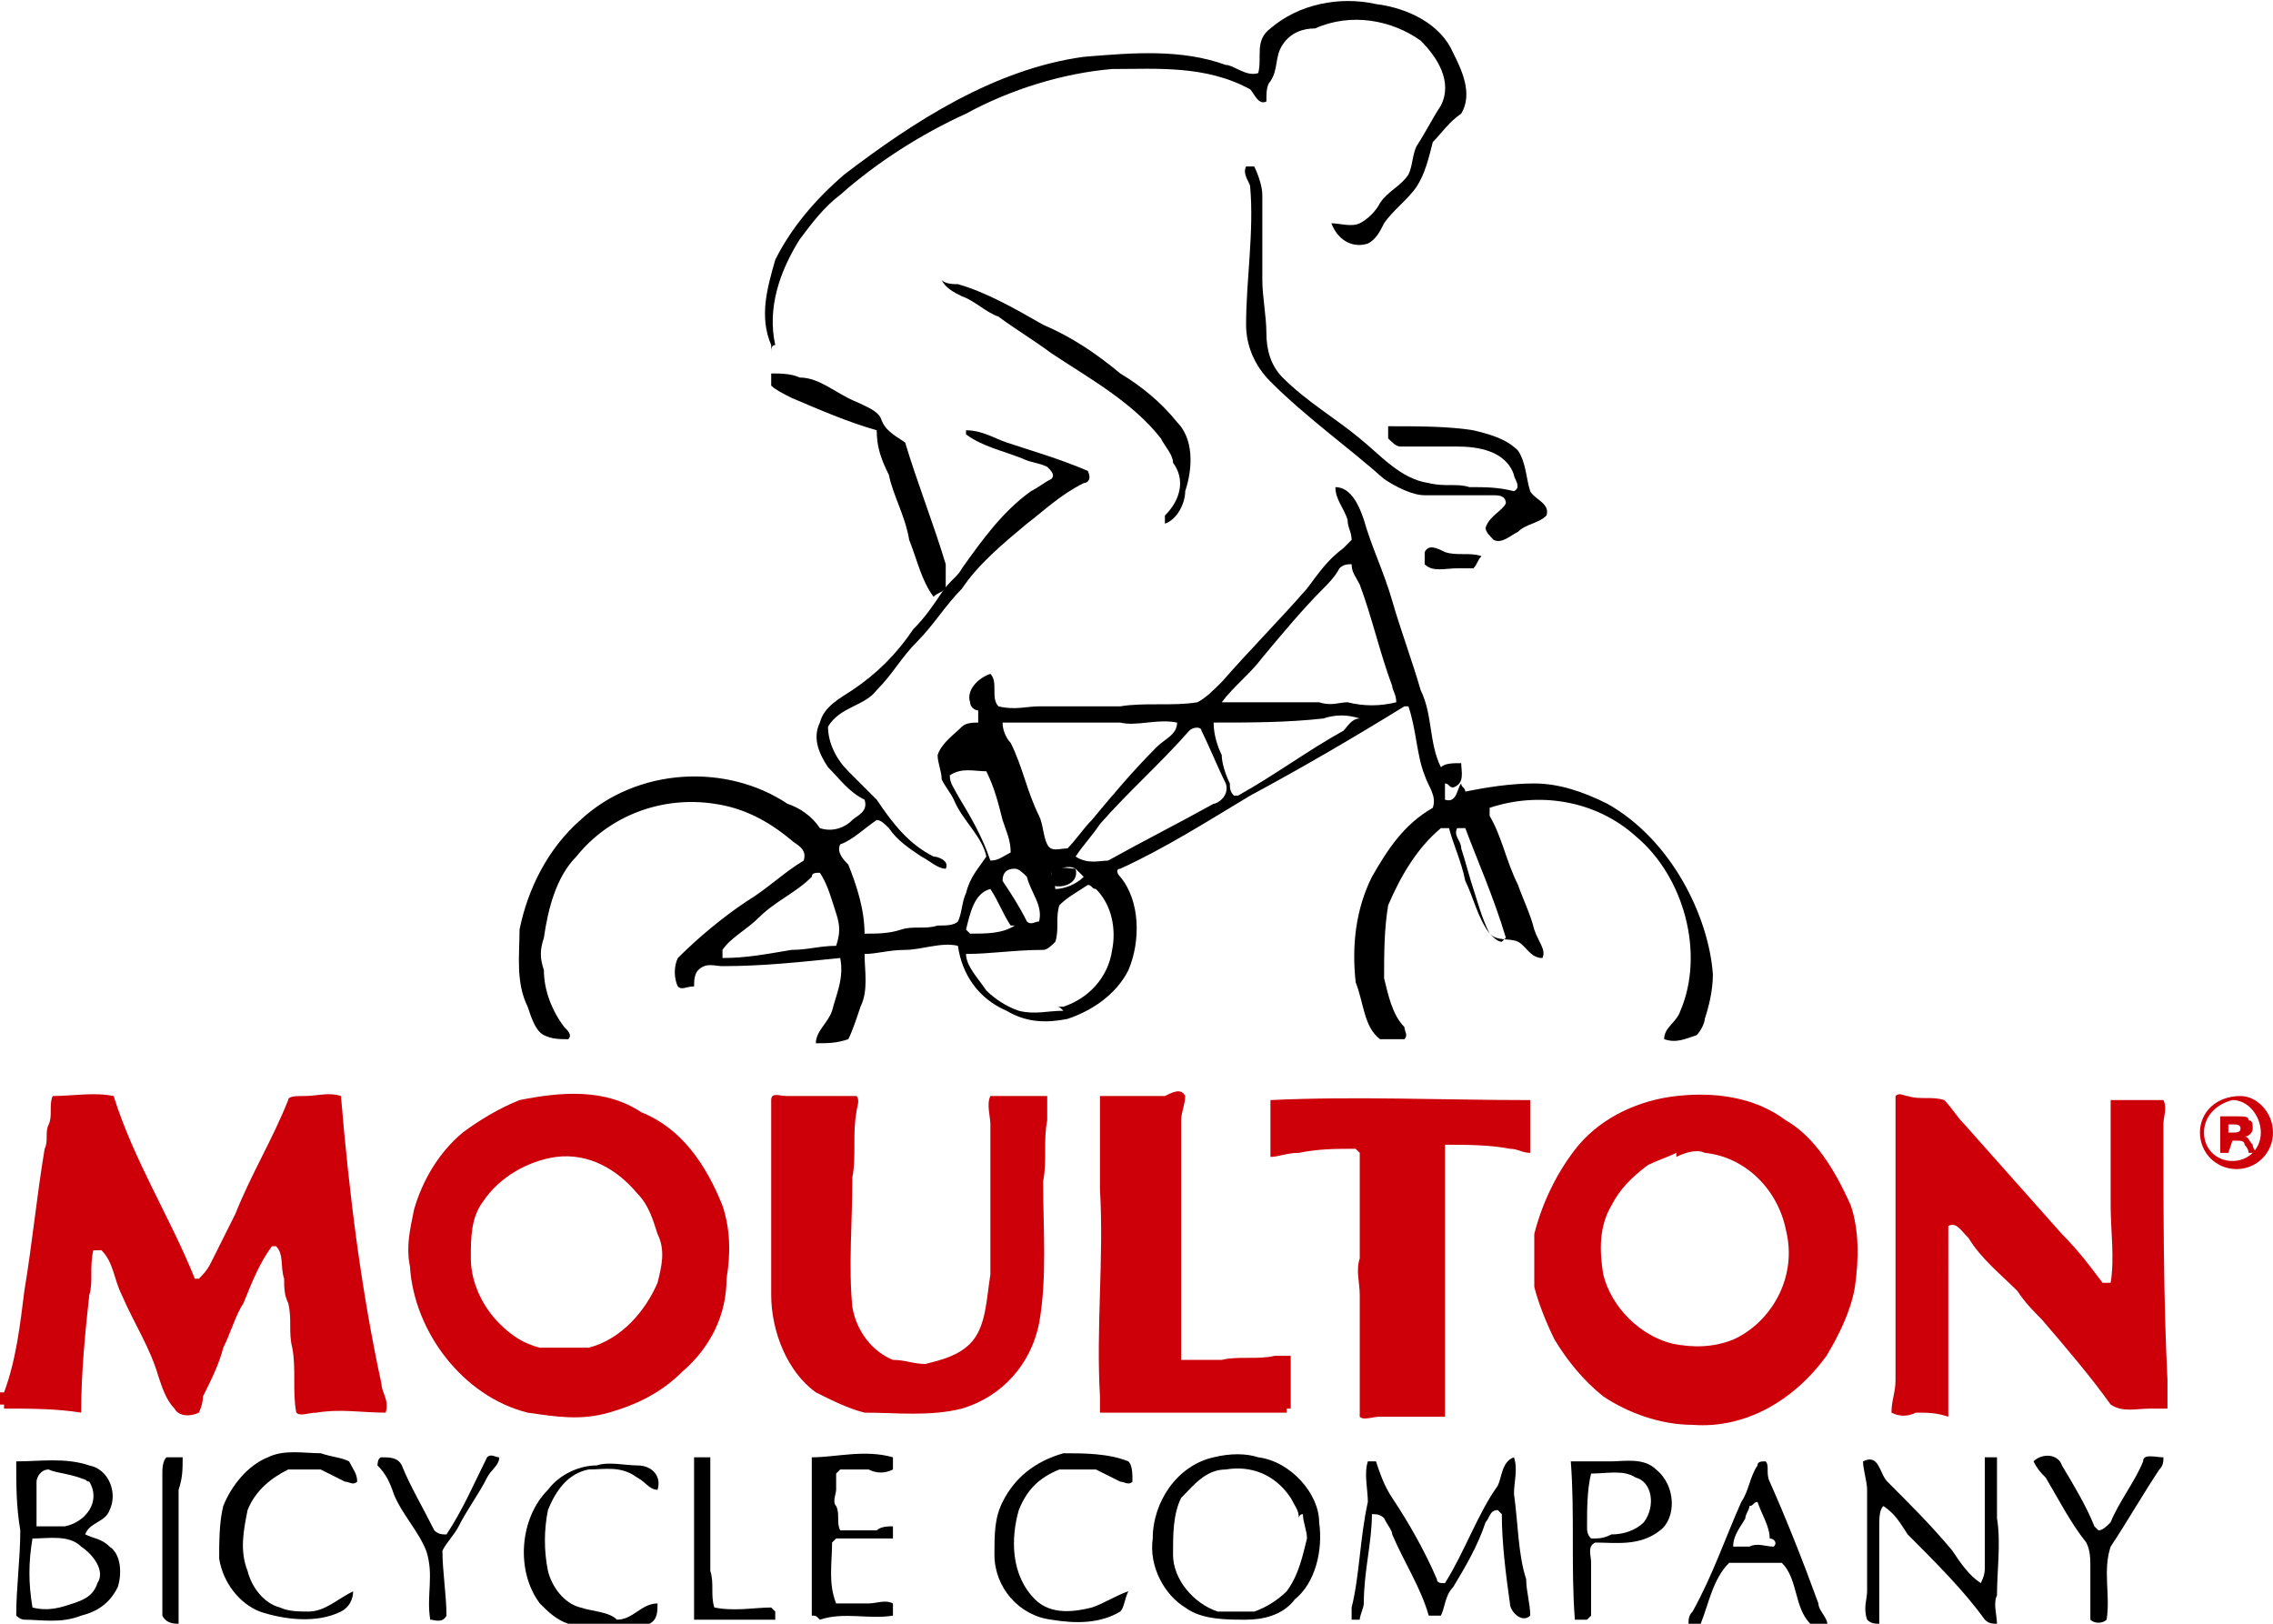
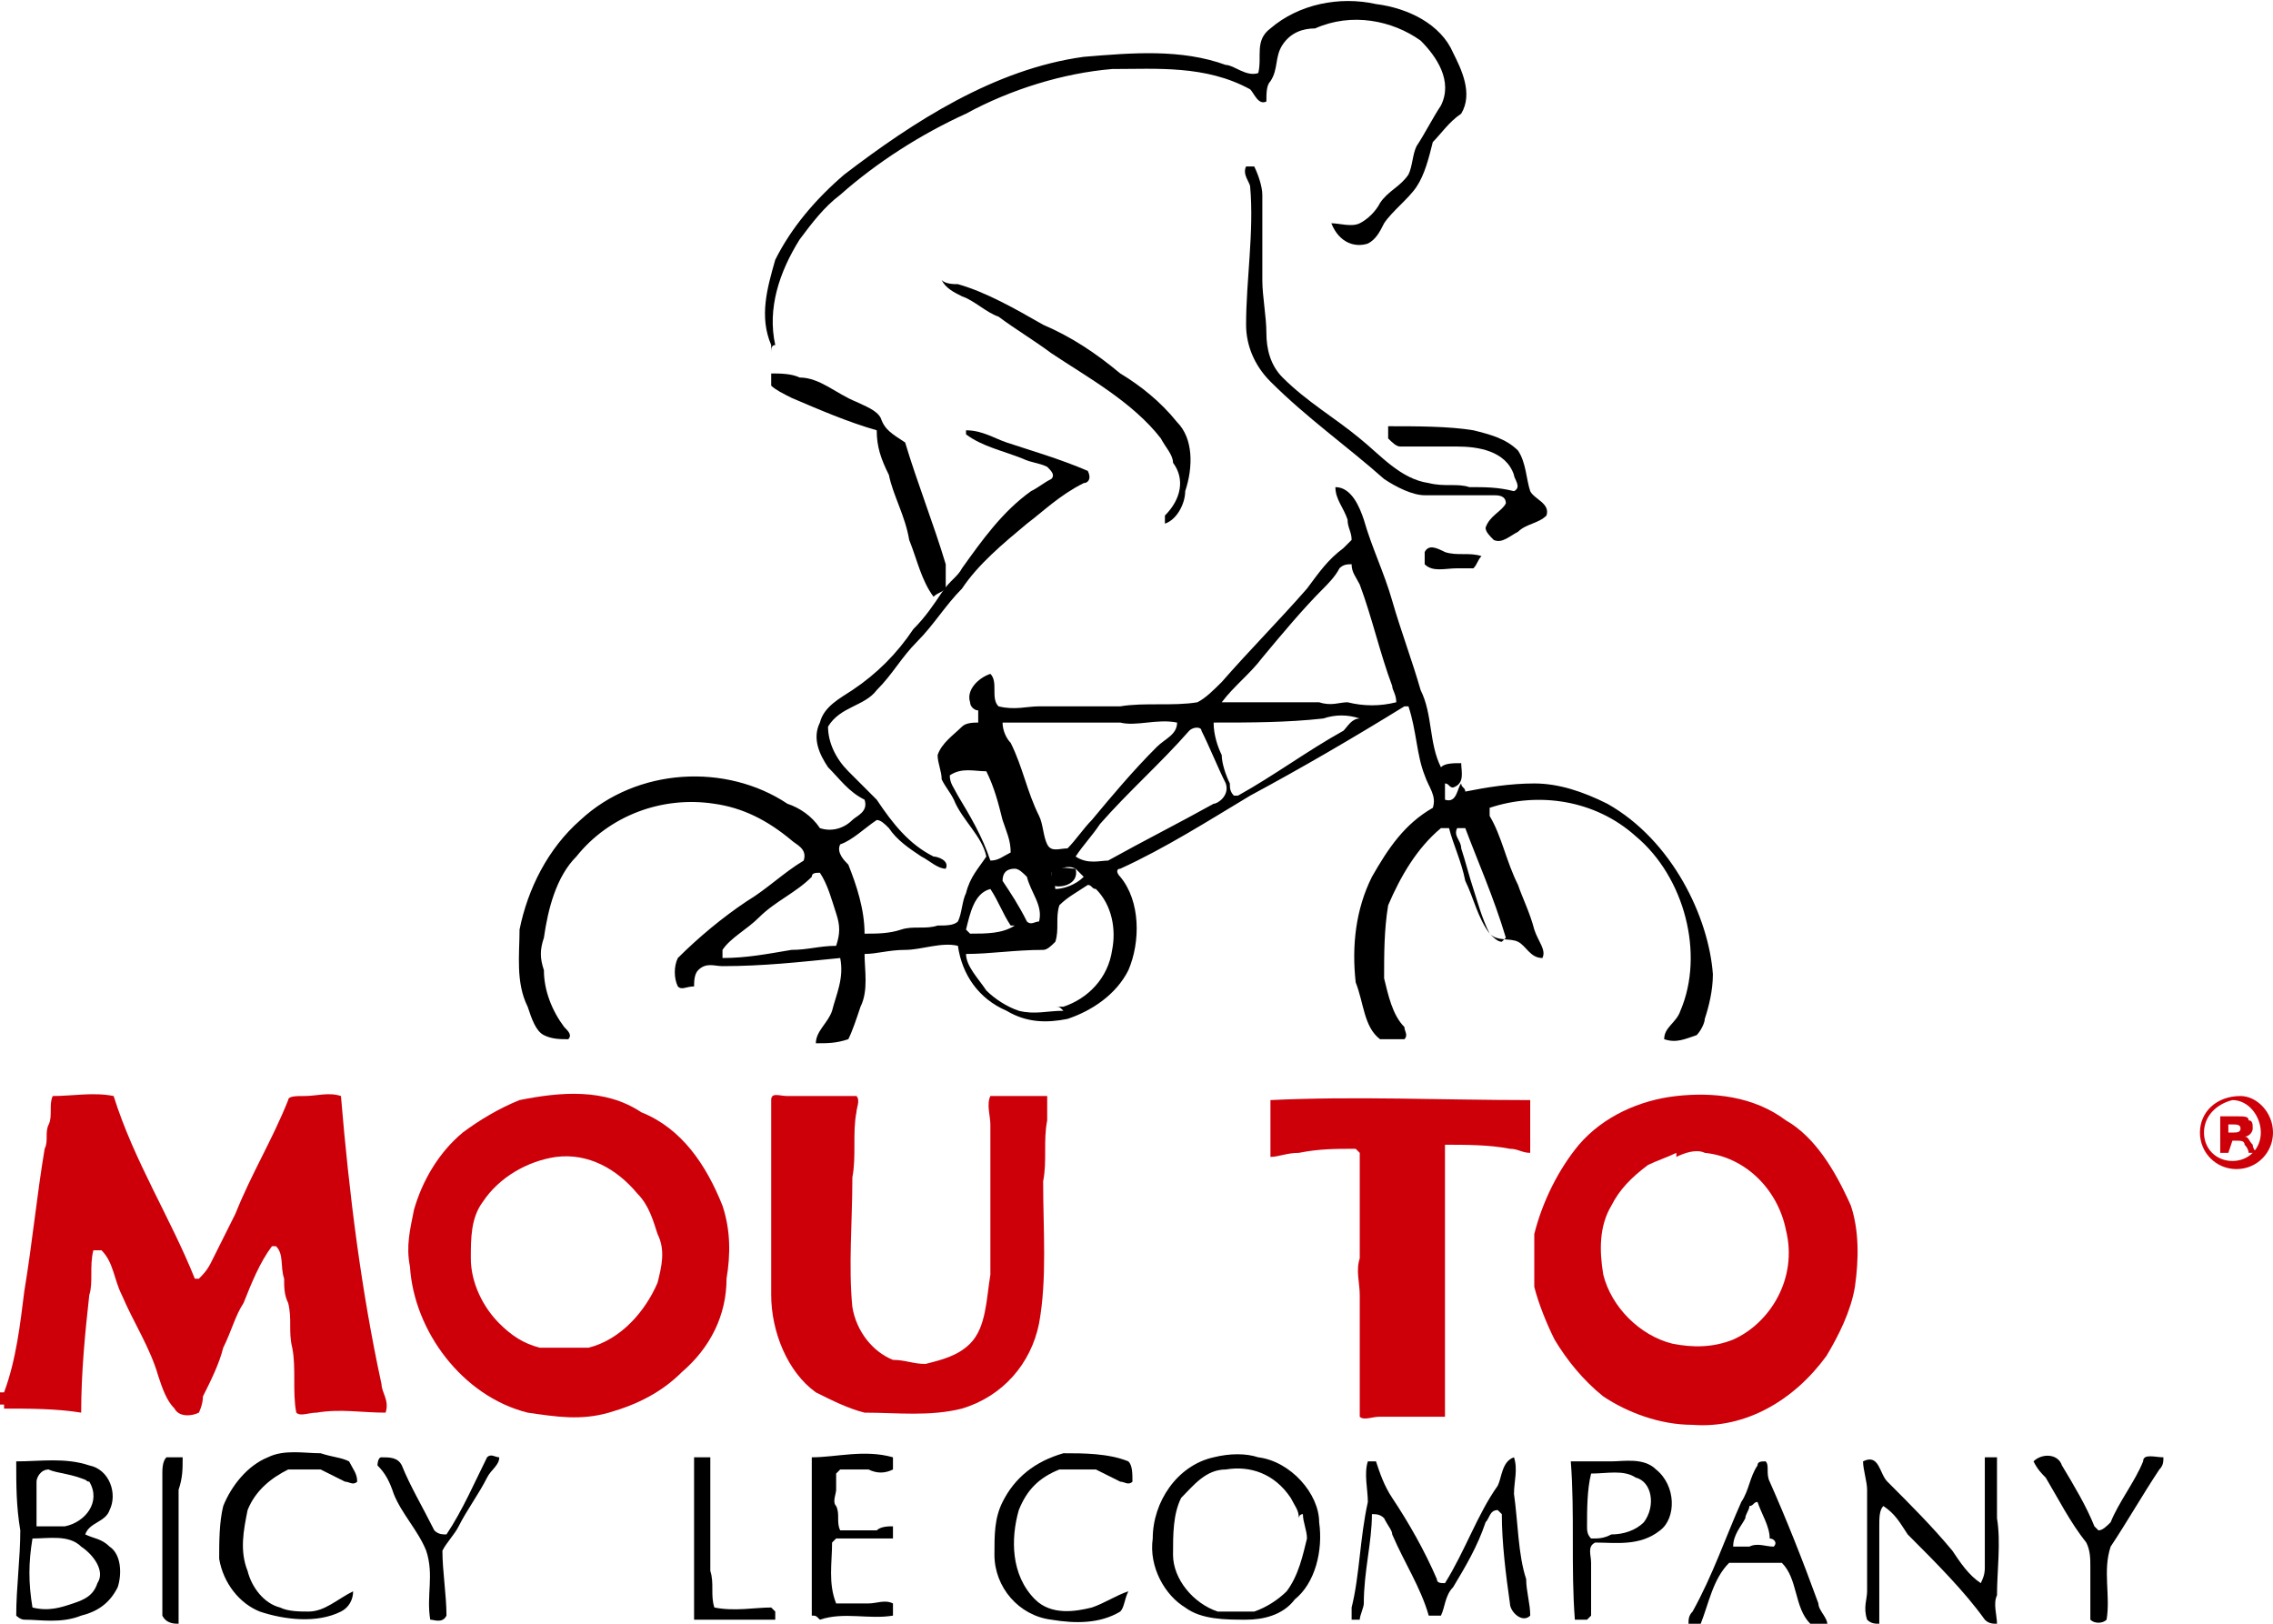
<svg xmlns="http://www.w3.org/2000/svg" version="1.1" id="Layer_1" x="0px" y="0px" viewBox="0 0 56 40" enable-background="new 0 0 56 40" xml:space="preserve">
  <path d="M25.9,21.5c0,0.1,0,0.2,0,0.3c0.2,0.1,0.7,0,0.6-0.4C26.3,21.4,26,21.3,25.9,21.5z" />
  <path d="M19,8.7c0-0.1,0-0.2,0.1-0.2c-0.2-0.9,0.1-1.8,0.6-2.6c0.3-0.4,0.6-0.8,1-1.1c0.9-0.8,2-1.5,3.1-2c1.1-0.6,2.4-1,3.6-1.1    c1.1,0,2.3-0.1,3.4,0.5c0.1,0.1,0.2,0.4,0.4,0.3c0-0.2,0-0.4,0.1-0.5c0.2-0.3,0.1-0.6,0.3-0.9c0.2-0.3,0.5-0.4,0.8-0.4    C33.3,0.3,34.3,0.5,35,1c0.4,0.4,0.8,1,0.5,1.6c-0.2,0.3-0.4,0.7-0.6,1c-0.1,0.2-0.1,0.5-0.2,0.7c-0.2,0.3-0.5,0.4-0.7,0.7    c-0.1,0.2-0.3,0.4-0.5,0.5c-0.2,0.1-0.5,0-0.7,0C33,6,33.4,6.1,33.7,6c0.2-0.1,0.3-0.3,0.4-0.5c0.2-0.3,0.6-0.6,0.8-0.9    c0.2-0.3,0.3-0.7,0.4-1.1C35.5,3.3,35.7,3,36,2.8c0.3-0.5,0-1.1-0.2-1.5c-0.3-0.7-1.1-1.1-1.9-1.2C33-0.1,32,0.1,31.3,0.7    C30.9,1,31.1,1.4,31,1.8c-0.3,0.1-0.6-0.2-0.8-0.2c-1.1-0.4-2.3-0.3-3.5-0.2c-2.2,0.3-4.2,1.6-5.9,2.9c-0.7,0.6-1.3,1.3-1.7,2.1    c-0.2,0.7-0.4,1.4-0.1,2.1C19,8.6,19,8.7,19,8.7z" />
  <path d="M34.2,10.5c0,0.1,0,0.2,0,0.3c0.1,0.1,0.2,0.2,0.3,0.2c0.5,0,1,0,1.4,0c0.5,0,1.2,0.1,1.4,0.7c0,0.1,0.2,0.3,0,0.4    c-0.4-0.1-0.7-0.1-1.1-0.1c-0.3-0.1-0.6,0-1-0.1c-0.7-0.1-1.2-0.7-1.7-1.1c-0.6-0.5-1.3-0.9-1.9-1.5c-0.3-0.3-0.4-0.7-0.4-1.1    c0-0.4-0.1-0.9-0.1-1.3c0-0.7,0-1.4,0-2.1c0-0.2-0.1-0.5-0.2-0.7c-0.1,0-0.1,0-0.2,0c-0.1,0.2,0.1,0.4,0.1,0.5    c0.1,1.1-0.1,2.3-0.1,3.4c0,0.5,0.2,1,0.6,1.4c0.9,0.9,1.9,1.6,2.8,2.4c0.3,0.2,0.7,0.4,1,0.4c0.6,0,1.2,0,1.7,0    c0.1,0,0.3,0,0.3,0.2c-0.1,0.2-0.4,0.3-0.5,0.6c0,0.1,0.1,0.2,0.2,0.3c0.2,0.1,0.4-0.1,0.6-0.2c0.2-0.2,0.5-0.2,0.7-0.4    c0.1-0.3-0.3-0.4-0.4-0.6c-0.1-0.3-0.1-0.7-0.3-1c-0.3-0.3-0.7-0.4-1.1-0.5C35.7,10.5,34.9,10.5,34.2,10.5z" />
  <path d="M21.7,10.3c-0.1-0.2-0.4-0.3-0.6-0.4c-0.5-0.2-0.9-0.6-1.4-0.6c-0.2-0.1-0.5-0.1-0.7-0.1c0,0.1,0,0.2,0,0.3    c0.1,0.1,0.3,0.2,0.5,0.3c0.7,0.3,1.4,0.6,2.1,0.8c0,0.4,0.1,0.7,0.3,1.1c0.1,0.5,0.4,1,0.5,1.6c0.2,0.5,0.3,1,0.6,1.4    c0.1-0.1,0.2-0.1,0.3-0.2c0-0.2,0-0.4,0-0.6c-0.3-1-0.7-2-1-3C22,10.7,21.8,10.6,21.7,10.3z" />
  <path d="M39.6,19.8c-0.6-0.3-1.2-0.5-1.8-0.5c-0.6,0-1.2,0.1-1.7,0.2c0-0.1-0.1-0.1-0.1-0.2c-0.1,0.1-0.1,0.5-0.4,0.4    c0-0.1,0-0.3,0-0.4c0.1,0,0.1,0.1,0.2,0.1c0.3-0.1,0.2-0.4,0.2-0.6c-0.2,0-0.4,0-0.5,0.1c-0.3-0.6-0.2-1.3-0.5-1.9    c-0.2-0.7-0.5-1.5-0.7-2.2c-0.2-0.7-0.5-1.3-0.7-2c-0.1-0.3-0.3-0.8-0.7-0.8c0,0.3,0.2,0.5,0.3,0.8c0,0.2,0.1,0.3,0.1,0.5    c-0.1,0.1-0.1,0.1-0.2,0.2c-0.4,0.3-0.6,0.6-0.9,1c-0.7,0.8-1.4,1.5-2.1,2.3c-0.2,0.2-0.4,0.4-0.6,0.5c-0.6,0.1-1.3,0-1.9,0.1    c-0.7,0-1.3,0-2,0c-0.3,0-0.6,0.1-1,0c-0.2-0.2,0-0.6-0.2-0.8c-0.3,0.1-0.6,0.4-0.5,0.7c0,0.1,0.1,0.2,0.2,0.2c0,0.1,0,0.2,0,0.3    c-0.1,0-0.3,0-0.4,0.1c-0.2,0.2-0.5,0.4-0.6,0.7c0,0.2,0.1,0.4,0.1,0.6c0.1,0.2,0.2,0.3,0.3,0.5c0.2,0.5,0.7,0.9,0.8,1.4    c-0.2,0.3-0.4,0.5-0.5,0.9c-0.1,0.2-0.1,0.5-0.2,0.7c-0.1,0.1-0.3,0.1-0.5,0.1c-0.3,0.1-0.6,0-0.9,0.1c-0.3,0.1-0.6,0.1-0.9,0.1    c0-0.6-0.2-1.2-0.4-1.7c-0.1-0.1-0.3-0.3-0.2-0.5c0.3-0.1,0.6-0.4,0.9-0.6c0.1,0,0.2,0.1,0.3,0.2c0.2,0.3,0.5,0.5,0.8,0.7    c0.2,0.1,0.4,0.3,0.6,0.3c0.1-0.2-0.2-0.3-0.3-0.3c-0.6-0.3-1-0.8-1.4-1.4c-0.2-0.2-0.5-0.5-0.7-0.7c-0.3-0.3-0.5-0.7-0.5-1.1    c0.3-0.5,0.9-0.5,1.2-0.9c0.4-0.4,0.6-0.8,1-1.2c0.4-0.4,0.7-0.9,1.1-1.3c0.4-0.6,1-1.1,1.6-1.6c0.4-0.3,0.8-0.7,1.4-1    c0.1,0,0.2-0.1,0.1-0.3c-0.7-0.3-1.4-0.5-2-0.7c-0.3-0.1-0.6-0.3-1-0.3l0,0.1c0.4,0.3,0.9,0.4,1.4,0.6c0.2,0.1,0.4,0.1,0.6,0.2    c0.1,0.1,0.2,0.2,0.1,0.3c-0.2,0.1-0.3,0.2-0.5,0.3c-0.7,0.5-1.2,1.2-1.7,1.9c-0.1,0.2-0.3,0.3-0.5,0.6c-0.2,0.3-0.4,0.6-0.7,0.9    c-0.4,0.6-0.9,1.1-1.5,1.5c-0.3,0.2-0.7,0.4-0.8,0.8c-0.2,0.4,0,0.8,0.2,1.1c0.3,0.3,0.5,0.6,0.9,0.8c0.1,0.3-0.2,0.4-0.3,0.5    c-0.2,0.2-0.5,0.3-0.8,0.2c-0.2-0.3-0.5-0.5-0.8-0.6c-1.5-1-3.7-0.9-5.1,0.4c-0.8,0.7-1.3,1.7-1.5,2.7c0,0.6-0.1,1.3,0.2,1.9    c0.1,0.3,0.2,0.6,0.4,0.7c0.2,0.1,0.4,0.1,0.6,0.1c0.1-0.1,0-0.2-0.1-0.3c-0.3-0.4-0.5-0.9-0.5-1.4c-0.1-0.3-0.1-0.5,0-0.8    c0.1-0.7,0.3-1.5,0.8-2c0.8-1,2.1-1.5,3.4-1.3c0.7,0.1,1.3,0.4,1.9,0.9c0.1,0.1,0.4,0.2,0.3,0.5c-0.5,0.3-0.9,0.7-1.4,1    c-0.6,0.4-1.2,0.9-1.7,1.4c-0.1,0.2-0.1,0.5,0,0.7c0.1,0.1,0.2,0,0.4,0c0-0.1,0-0.3,0.1-0.4c0.2-0.2,0.4-0.1,0.6-0.1    c1,0,1.9-0.1,2.9-0.2c0.1,0.5-0.1,0.9-0.2,1.3c-0.1,0.3-0.4,0.5-0.4,0.8c0.3,0,0.5,0,0.8-0.1c0.1-0.2,0.2-0.5,0.3-0.8    c0.2-0.4,0.1-0.9,0.1-1.3c0.3,0,0.6-0.1,1-0.1c0.4,0,0.9-0.2,1.3-0.1c0.1,0.7,0.5,1.3,1.2,1.6c0.5,0.3,1,0.3,1.5,0.2    c0.6-0.2,1.2-0.6,1.5-1.2c0.3-0.7,0.3-1.7-0.2-2.3c-0.1-0.1-0.1-0.2,0-0.2c1.1-0.5,2.2-1.2,3.2-1.8c1.3-0.7,2.5-1.4,3.8-2.2    c0,0,0.1,0,0.1,0c0.2,0.6,0.2,1.2,0.4,1.7c0.1,0.3,0.3,0.5,0.2,0.8c-0.7,0.4-1.1,1-1.5,1.7c-0.4,0.8-0.5,1.7-0.4,2.6    c0.2,0.5,0.2,1.1,0.6,1.4c0.2,0,0.4,0,0.6,0c0.1-0.1,0-0.2,0-0.3c-0.3-0.3-0.4-0.8-0.5-1.2c0-0.6,0-1.2,0.1-1.8    c0.3-0.7,0.7-1.4,1.3-1.9c0,0,0.1,0,0.2,0c0.1,0.4,0.3,0.8,0.4,1.3c0.2,0.4,0.3,0.9,0.6,1.3c0.2,0.2,0.5,0.1,0.7,0.2    c0.2,0.1,0.3,0.4,0.6,0.4c0.1-0.2-0.1-0.4-0.2-0.7c-0.1-0.4-0.3-0.8-0.4-1.1c-0.3-0.6-0.4-1.2-0.7-1.7c0-0.1,0-0.1,0-0.2    c1.2-0.4,2.6-0.2,3.6,0.7c1.2,1,1.7,2.9,1.1,4.3c-0.1,0.3-0.4,0.4-0.4,0.7c0.3,0.1,0.5,0,0.8-0.1c0.1-0.1,0.2-0.3,0.2-0.4    c0.1-0.3,0.2-0.7,0.2-1.1C42.1,22.6,41.2,20.7,39.6,19.8z M17.8,23.6c0,0,0-0.1,0-0.2c0.2-0.3,0.6-0.5,0.9-0.8    c0.4-0.4,0.9-0.6,1.3-1c0-0.1,0.1-0.1,0.2-0.1c0.2,0.3,0.3,0.7,0.4,1c0.1,0.3,0.1,0.5,0,0.8c-0.4,0-0.7,0.1-1.1,0.1    C18.9,23.5,18.4,23.6,17.8,23.6z M27.6,17.8c0.4,0.1,0.9-0.1,1.4,0c0,0.3-0.3,0.4-0.5,0.6c-0.6,0.6-1.1,1.2-1.6,1.8    c-0.2,0.2-0.4,0.5-0.6,0.7c-0.2,0-0.4,0.1-0.5-0.1c-0.1-0.2-0.1-0.5-0.2-0.7c-0.3-0.6-0.4-1.2-0.7-1.8c-0.1-0.1-0.2-0.3-0.2-0.5    C25.6,17.8,26.6,17.8,27.6,17.8z M26.7,21.6c-0.2,0.2-0.5,0.3-0.7,0.3c0-0.1-0.1-0.3-0.1-0.4c0.2-0.1,0.4-0.2,0.6-0.1    C26.5,21.4,26.6,21.5,26.7,21.6z M25,21.4c0.1,0,0.2,0.1,0.3,0.2c0.1,0.4,0.4,0.7,0.3,1.1c-0.1,0-0.2,0.1-0.3,0    c-0.2-0.4-0.4-0.7-0.6-1C24.7,21.5,24.8,21.4,25,21.4z M23.6,19.6c-0.1-0.2-0.2-0.3-0.2-0.5c0.3-0.2,0.6-0.1,0.9-0.1    c0.2,0.4,0.3,0.8,0.4,1.2c0.1,0.3,0.2,0.5,0.2,0.8c-0.2,0.1-0.3,0.2-0.5,0.2C24.2,20.6,23.9,20.1,23.6,19.6z M24.4,21.9    c0.2,0.3,0.3,0.6,0.5,0.9c0,0,0.1,0,0.1,0C24.7,23,24.3,23,23.9,23c0,0-0.1-0.1-0.1-0.1C23.9,22.5,24,22,24.4,21.9z M27.4,23.4    c-0.1,0.7-0.6,1.2-1.2,1.4c-0.1,0-0.2,0-0.2,0c0.1,0,0.1,0,0.2,0.1c-0.4,0-0.7,0.1-1.1,0c-0.3-0.1-0.6-0.3-0.8-0.5    c-0.2-0.3-0.5-0.6-0.5-0.9c0.6,0,1.2-0.1,1.9-0.1c0.1,0,0.2-0.1,0.3-0.2c0.1-0.3,0-0.6,0.1-0.9c0.2-0.2,0.4-0.3,0.7-0.5    c0.1,0,0.1,0.1,0.2,0.1C27.4,22.3,27.5,22.9,27.4,23.4z M29.9,19.8c-0.9,0.5-1.7,0.9-2.6,1.4c-0.2,0-0.5,0.1-0.8-0.1    c0.2-0.3,0.4-0.5,0.6-0.8c0.7-0.8,1.5-1.5,2.2-2.3c0.1-0.1,0.3-0.1,0.3,0c0.2,0.4,0.4,0.9,0.6,1.3C30.3,19.6,30,19.8,29.9,19.8z     M33.1,18c-0.9,0.5-1.7,1.1-2.6,1.6l-0.1,0c-0.1-0.1-0.1-0.2-0.1-0.3c-0.1-0.2-0.2-0.5-0.2-0.7c-0.1-0.2-0.2-0.5-0.2-0.8    c0.9,0,1.8,0,2.7-0.1c0.3-0.1,0.6-0.1,0.9,0C33.3,17.7,33.2,17.9,33.1,18z M34.4,17.3c-0.4,0.1-0.8,0.1-1.2,0    c-0.2,0-0.4,0.1-0.7,0c-0.8,0-1.6,0-2.4,0c0.3-0.4,0.7-0.7,1-1.1c0.5-0.6,1-1.2,1.5-1.7c0.1-0.1,0.3-0.3,0.4-0.5    c0.1-0.1,0.2-0.1,0.3-0.1c0,0.2,0.1,0.3,0.2,0.5c0.3,0.8,0.5,1.7,0.8,2.5C34.3,17,34.4,17.1,34.4,17.3z M37.1,23.1    c0,0-0.1,0.1-0.1,0.1c-0.1,0-0.2-0.1-0.3-0.2c-0.2-0.4-0.3-0.8-0.4-1.1c-0.1-0.3-0.2-0.7-0.3-1c0-0.2-0.2-0.3-0.1-0.5    c0.1,0,0.1,0,0.2,0C36.4,21.2,36.8,22.1,37.1,23.1z" />
  <path d="M28.7,12.7c0,0.1,0,0.2,0,0.2c0.3-0.1,0.5-0.5,0.5-0.8c0.2-0.6,0.2-1.3-0.2-1.7c-0.4-0.5-0.9-0.9-1.4-1.2    c-0.6-0.5-1.2-0.9-1.9-1.2c-0.7-0.4-1.4-0.8-2.1-1c-0.1,0-0.3,0-0.4-0.1c0.1,0.2,0.3,0.3,0.5,0.4c0.3,0.1,0.6,0.4,0.9,0.5    c0.4,0.3,0.9,0.6,1.3,0.9c0.9,0.6,2,1.2,2.7,2.1c0.1,0.2,0.3,0.4,0.3,0.6C29.2,11.8,29.1,12.3,28.7,12.7L28.7,12.7z" />
  <path d="M35.1,13.6c0,0.1,0,0.2,0,0.3c0.2,0.2,0.5,0.1,0.8,0.1l0,0c0.1,0,0.2,0,0.2,0c0,0,0.1,0,0.2,0c0.1-0.1,0.1-0.2,0.2-0.3    c-0.3-0.1-0.6,0-0.9-0.1C35.4,13.5,35.2,13.4,35.1,13.6z" />
  <path fill="#CD000A" d="M44,27.6c-0.8-0.6-1.8-0.7-2.7-0.6c-0.9,0.1-1.8,0.5-2.4,1.2c-0.5,0.6-0.9,1.4-1.1,2.2c0,0.4,0,0.9,0,1.3    c0.1,0.4,0.3,0.9,0.5,1.3c0.3,0.5,0.7,1,1.2,1.4c0.6,0.4,1.4,0.7,2.2,0.7c1.3,0.1,2.5-0.6,3.3-1.7c0.3-0.5,0.6-1.1,0.7-1.7    c0.1-0.7,0.1-1.4-0.1-2C45.2,28.8,44.7,28,44,27.6z M42.7,33c-0.5,0.2-1,0.2-1.5,0.1c-0.8-0.2-1.5-0.9-1.7-1.7    c-0.1-0.6-0.1-1.2,0.2-1.7c0.2-0.4,0.5-0.7,0.9-1c0.2-0.1,0.5-0.2,0.7-0.3c0,0,0,0.1,0,0.1c0.2-0.1,0.5-0.2,0.7-0.1    c1,0.1,1.8,0.9,2,1.9C44.3,31.5,43.6,32.6,42.7,33z" />
  <path fill="#CD000A" d="M8.4,27c-0.3-0.1-0.6,0-0.9,0c-0.2,0-0.4,0-0.4,0.1c-0.4,1-0.9,1.8-1.3,2.8c-0.2,0.4-0.4,0.8-0.6,1.2    c-0.1,0.2-0.2,0.3-0.3,0.4c0,0-0.1,0-0.1,0c-0.6-1.5-1.5-2.9-2-4.5c-0.5-0.1-1,0-1.5,0c-0.1,0.2,0,0.5-0.1,0.7    c-0.1,0.2,0,0.4-0.1,0.6c-0.2,1.2-0.3,2.3-0.5,3.5c-0.1,0.8-0.2,1.7-0.5,2.5l-0.1,0c0,0.1,0,0.2,0,0.3l0.1,0c0,0,0,0,0,0.1    c0.6,0,1.3,0,1.9,0.1c0-1,0.1-2,0.2-2.9c0.1-0.3,0-0.7,0.1-1.1c0,0,0.1,0,0.2,0c0.3,0.3,0.3,0.7,0.5,1.1c0.3,0.7,0.7,1.3,0.9,2    c0.1,0.3,0.2,0.6,0.4,0.8c0.1,0.2,0.4,0.2,0.6,0.1C4.9,34.8,5,34.6,5,34.4c0.2-0.4,0.4-0.8,0.5-1.2c0.2-0.4,0.3-0.8,0.5-1.1    c0.2-0.5,0.4-1,0.7-1.4c0,0,0.1,0,0.1,0C7,30.9,6.9,31.2,7,31.5c0,0.2,0,0.4,0.1,0.6c0.1,0.4,0,0.7,0.1,1.1c0.1,0.5,0,1.1,0.1,1.6    c0.1,0.1,0.3,0,0.5,0c0.6-0.1,1.1,0,1.7,0c0.1-0.3-0.1-0.5-0.1-0.7C8.9,31.8,8.6,29.4,8.4,27z" />
  <path fill="#CD000A" d="M15.8,27.4c-0.9-0.6-2-0.5-3-0.3c-0.5,0.2-1,0.5-1.4,0.8c-0.6,0.5-1,1.2-1.2,1.9c-0.1,0.5-0.2,0.9-0.1,1.4    c0.1,1.6,1.3,3.2,2.9,3.6c0.7,0.1,1.3,0.2,2,0c0.7-0.2,1.3-0.5,1.8-1c0.7-0.6,1.1-1.4,1.1-2.3c0.1-0.6,0.1-1.2-0.1-1.8    C17.4,28.7,16.8,27.8,15.8,27.4z M16.2,31.6c-0.3,0.7-0.9,1.4-1.7,1.6c-0.4,0-0.8,0-1.2,0c-0.4-0.1-0.7-0.3-1-0.6    c-0.4-0.4-0.7-1-0.7-1.6c0-0.5,0-1,0.3-1.4c0.4-0.6,1.1-1,1.8-1.1c0.8-0.1,1.5,0.3,2,0.9c0.3,0.3,0.4,0.7,0.5,1    C16.4,30.8,16.3,31.2,16.2,31.6z" />
  <path fill="#CD000A" d="M24.4,27c-0.1,0.2,0,0.5,0,0.7c0,1.2,0,2.5,0,3.7c-0.1,0.6-0.1,1.3-0.5,1.7c-0.3,0.3-0.7,0.4-1.1,0.5    c-0.3,0-0.5-0.1-0.8-0.1c-0.5-0.2-0.9-0.7-1-1.3C20.9,31.2,21,30.1,21,29c0.1-0.5,0-1.1,0.1-1.6c0-0.1,0.1-0.3,0-0.4    c-0.6,0-1.1,0-1.7,0C19.2,27,19,26.9,19,27.1c0,1.6,0,3.2,0,4.8c0,0.9,0.4,1.9,1.1,2.4c0.4,0.2,0.8,0.4,1.2,0.5    c0.8,0,1.6,0.1,2.4-0.1c1-0.3,1.7-1.1,1.9-2.1c0.2-1.1,0.1-2.3,0.1-3.5c0.1-0.5,0-1,0.1-1.5c0-0.2,0-0.4,0-0.6    C25.4,27,24.9,27,24.4,27z" />
-   <path fill="#CD000A" d="M31.4,33.4c-0.4,0.1-0.9,0-1.3,0.1c-0.3,0-0.6,0-1,0c0-2,0-3.9,0-5.9c0-0.2,0.1-0.4,0.1-0.6    c-0.1-0.2-0.3-0.1-0.5,0c-0.5,0-1.1,0-1.6,0c0,0.7,0,1.5,0,2.3c0.1,1.7-0.1,3.4,0,5.1c0,0.1,0,0.3,0,0.4c1.5,0,3.1,0,4.6,0l0-0.1    l0.1,0c0-0.4,0-0.9,0-1.3C31.6,33.4,31.5,33.4,31.4,33.4z" />
  <path fill="#CD000A" d="M31.3,27.1c0,0.4,0,0.9,0,1.4c0.2,0,0.4-0.1,0.7-0.1c0.5-0.1,0.9-0.1,1.4-0.1c0,0,0.1,0.1,0.1,0.1    c0,0.9,0,1.7,0,2.6c-0.1,0.3,0,0.6,0,0.9c0,1,0,2,0,3c0.1,0.1,0.3,0,0.5,0c0.5,0,1.1,0,1.6,0c0-0.4,0-0.8,0-1.3c0-1.4,0-2.9,0-4.3    c0-0.4,0-0.7,0-1.1c0.5,0,1.1,0,1.6,0.1c0.2,0,0.3,0.1,0.5,0.1c0-0.4,0-0.9,0-1.3C35.5,27.1,33.4,27,31.3,27.1z" />
-   <path fill="#CD000A" d="M53.3,27.7c0-0.2,0.1-0.4,0-0.6c-0.4,0-0.9,0-1.3,0c0,0.9,0,1.7,0,2.6c0,0.6,0.1,1.3,0,1.9    c-0.1,0-0.1,0-0.2,0c-0.3-0.4-0.6-0.8-1-1.2c-0.8-0.9-1.6-1.8-2.4-2.7c-0.2-0.2-0.3-0.4-0.5-0.6c-0.3-0.1-0.6,0-0.9-0.1    c-0.1,0-0.2-0.1-0.3,0c0,0.2,0,0.3,0,0.5c0,2.2,0,4.3,0,6.5c0,0.3-0.1,0.5-0.1,0.8c0.2,0.1,0.4,0.1,0.6,0c0.3,0,0.5,0,0.8,0.1    c0-0.2,0-0.3,0-0.5C48,33,48,31.6,48,30.2c0.2-0.1,0.3,0.1,0.5,0.3c0.3,0.5,0.8,0.9,1.2,1.3c0.2,0.3,0.4,0.5,0.6,0.7    c0.6,0.7,1.2,1.4,1.7,2.1c0.3,0.2,0.6,0.1,1,0.1c0.1,0,0.2,0,0.4,0c0-0.2,0-0.5,0-0.7C53.3,32,53.3,29.8,53.3,27.7z" />
  <path d="M4.5,35.9c-0.1,0-0.3,0-0.4,0C4,36,4,36.2,4,36.3c0,1.2,0,2.3,0,3.5C4.1,40,4.3,40,4.4,40c0-0.2,0-0.5,0-0.7    c0-0.9,0-1.8,0-2.6C4.5,36.4,4.5,36.2,4.5,35.9z" />
  <path d="M12,35.9c-0.3,0.6-0.6,1.3-1,1.9c-0.1,0-0.2,0-0.3-0.1c-0.3-0.6-0.6-1.1-0.8-1.6c-0.1-0.2-0.3-0.2-0.5-0.2    c-0.1,0-0.1,0.2-0.1,0.2c0.2,0.2,0.3,0.4,0.4,0.7c0.2,0.5,0.6,0.9,0.8,1.4c0.2,0.6,0,1.1,0.1,1.7c0.1,0,0.3,0.1,0.4-0.1    c0-0.5-0.1-1.1-0.1-1.6c0.1-0.2,0.3-0.4,0.4-0.6c0.2-0.4,0.5-0.8,0.7-1.2c0.1-0.2,0.3-0.3,0.3-0.5C12.2,35.9,12.1,35.8,12,35.9z" />
  <path d="M17.6,39.6c-0.1-0.3,0-0.6-0.1-0.9c0-0.9,0-1.9,0-2.8c-0.1,0-0.3,0-0.4,0c0,1.2,0,2.4,0,3.5c0,0.2,0,0.3,0,0.5    c0.5,0,1,0,1.5,0c0.2,0,0.3,0,0.5,0c0-0.1,0-0.2,0-0.2c0,0-0.1-0.1-0.1-0.1C18.6,39.6,18.1,39.7,17.6,39.6z" />
  <path d="M31,35.9c-0.3-0.1-0.7-0.1-1.1,0c-0.9,0.2-1.5,1.1-1.5,2c-0.1,0.7,0.3,1.4,0.8,1.7c0.4,0.3,1,0.3,1.5,0.3    c0.4,0,0.9-0.1,1.2-0.5c0.5-0.4,0.7-1.2,0.6-1.9C32.5,36.8,31.8,36,31,35.9z M31.7,39.2c-0.2,0.2-0.5,0.4-0.8,0.5    c-0.3,0-0.6,0-0.9,0c-0.6-0.2-1.1-0.8-1.1-1.4c0-0.5,0-1,0.2-1.4c0.3-0.3,0.6-0.7,1.1-0.7c0.6-0.1,1.2,0.1,1.6,0.7    c0.1,0.2,0.2,0.3,0.2,0.5c0,0,0-0.1,0.1-0.1c0,0.2,0.1,0.4,0.1,0.6C32.1,38.3,32,38.8,31.7,39.2z" />
  <path d="M52.8,36c-0.2,0.5-0.6,1-0.8,1.5c-0.1,0.1-0.2,0.2-0.3,0.2c0,0-0.1-0.1-0.1-0.1c-0.2-0.5-0.5-1-0.8-1.5    c-0.1-0.3-0.5-0.3-0.7-0.1c0.1,0.2,0.2,0.3,0.3,0.4c0.3,0.5,0.6,1.1,1,1.6c0.1,0.2,0.1,0.4,0.1,0.6c0,0.4,0,0.9,0,1.3    c0.1,0.1,0.3,0.1,0.4,0c0.1-0.6-0.1-1.2,0.1-1.8c0.4-0.6,0.8-1.3,1.2-1.9c0.1-0.1,0.1-0.2,0.1-0.3C53.1,35.9,52.8,35.8,52.8,36z" />
  <path d="M2.1,37.8c0.1-0.3,0.5-0.3,0.6-0.6c0.2-0.4,0-1-0.5-1.1C1.6,35.9,1,36,0.4,36c0,0.6,0,1.1,0.1,1.7c0,0.7-0.1,1.4-0.1,2.1    c0,0,0.1,0.1,0.2,0.1C1,39.9,1.5,40,2,39.8c0.4-0.1,0.7-0.3,0.9-0.7c0.1-0.3,0.1-0.8-0.2-1C2.5,37.9,2.3,37.9,2.1,37.8z M2.2,36.5    c0.3,0.5-0.1,1-0.6,1.1c-0.2,0-0.5,0-0.7,0c0-0.4,0-0.8,0-1.1c0-0.1,0.1-0.3,0.3-0.3C1.4,36.3,1.8,36.3,2.2,36.5    C2.1,36.4,2.1,36.5,2.2,36.5z M2.4,39c-0.1,0.3-0.3,0.4-0.6,0.5c-0.3,0.1-0.6,0.2-1,0.1c-0.1-0.6-0.1-1.1,0-1.7    c0.4,0,0.9-0.1,1.2,0.2C2.3,38.3,2.6,38.7,2.4,39z" />
  <path d="M6.9,39.6c-0.4-0.1-0.7-0.5-0.8-0.9c-0.2-0.5-0.1-1,0-1.5c0.2-0.5,0.6-0.8,1-1c0.3,0,0.5,0,0.8,0c0.2,0.1,0.4,0.2,0.6,0.3    c0.1,0,0.2,0.1,0.3,0c0-0.2-0.1-0.3-0.2-0.5c-0.2-0.1-0.4-0.1-0.7-0.2c-0.4,0-0.9-0.1-1.3,0.1c-0.5,0.2-0.9,0.7-1.1,1.2    c-0.1,0.4-0.1,0.9-0.1,1.3c0.1,0.6,0.5,1.1,1,1.3c0.6,0.2,1.4,0.3,2,0c0.2-0.1,0.3-0.3,0.3-0.5c-0.4,0.2-0.7,0.5-1.1,0.5    C7.4,39.7,7.1,39.7,6.9,39.6z" />
-   <path d="M14.3,39.6c-0.4-0.1-0.7-0.5-0.8-0.9c-0.1-0.5-0.1-1,0-1.5c0.2-0.5,0.5-0.9,1-1c0.4,0,0.8-0.1,1.2,0.2    c0.2,0.1,0.3,0.3,0.5,0.3c0.1-0.3-0.1-0.6-0.5-0.6l0,0c-0.3,0-0.7-0.1-1,0c-0.4,0-0.9,0.2-1.2,0.6c-0.7,0.7-0.8,2-0.2,2.8    c0.2,0.2,0.4,0.4,0.7,0.5c0.7,0.2,1.4,0.3,2,0c0.2-0.1,0.2-0.3,0.2-0.5c-0.4,0-0.6,0.4-1,0.4C15,39.7,14.6,39.7,14.3,39.6z" />
  <path d="M21.4,36.2c0.2,0.1,0.4,0.1,0.6,0c0-0.1,0-0.2,0-0.3c-0.7-0.2-1.4,0-2,0c0,0.9,0,1.7,0,2.6c0,0.4,0,0.9,0,1.3    c0.1,0,0.1,0,0.2,0.1c0.6-0.2,1.2,0,1.8-0.1c0-0.1,0-0.2,0-0.3c-0.2-0.1-0.4,0-0.6,0c-0.3,0-0.6,0-0.8,0c-0.2-0.5-0.1-1-0.1-1.5    c0,0,0.1-0.1,0.1-0.1c0.5,0,0.9,0,1.4,0c0,0,0-0.1,0-0.1c0,0,0-0.1,0-0.1c0-0.1,0-0.1,0-0.1c-0.1,0-0.3,0-0.4,0.1    c-0.1,0-0.3,0-0.4,0c-0.2,0-0.4,0-0.5,0c-0.1-0.2,0-0.4-0.1-0.6c-0.1-0.1,0-0.3,0-0.4c0-0.1,0-0.3,0-0.4c0,0,0.1-0.1,0.1-0.1    C20.8,36.2,21.1,36.2,21.4,36.2z" />
  <path d="M25.5,39.4c-0.6-0.6-0.6-1.5-0.4-2.2c0.2-0.5,0.5-0.8,1-1c0.3,0,0.6,0,0.9,0c0.2,0.1,0.4,0.2,0.6,0.3c0.1,0,0.2,0.1,0.3,0    c0-0.2,0-0.4-0.1-0.5c-0.5-0.2-1.1-0.2-1.6-0.2C25.5,36,25,36.4,24.7,37c-0.2,0.4-0.2,0.8-0.2,1.3c0,0.8,0.6,1.5,1.4,1.6    c0.6,0.1,1.2,0.1,1.7-0.2c0.1-0.1,0.1-0.3,0.2-0.5c-0.3,0.1-0.6,0.3-0.9,0.4C26.5,39.7,25.9,39.8,25.5,39.4z" />
  <path d="M37.3,36.8c0-0.3,0.1-0.6,0-0.9C37,36,37,36.4,36.9,36.6c-0.5,0.7-0.8,1.6-1.3,2.4c-0.1,0-0.2,0-0.2-0.1    c-0.3-0.7-0.7-1.4-1.1-2c-0.2-0.3-0.3-0.6-0.4-0.9c-0.1,0-0.1,0-0.2,0c-0.1,0.3,0,0.7,0,1c-0.2,0.9-0.2,1.8-0.4,2.6    c0,0.1,0,0.2,0,0.3c0.1,0,0.2,0,0.2,0c0-0.1,0.1-0.3,0.1-0.4c0-0.8,0.2-1.5,0.2-2.2c0.1,0,0.2,0,0.3,0.1c0.1,0.2,0.2,0.3,0.2,0.4    c0.3,0.7,0.7,1.3,0.9,2c0.1,0,0.2,0,0.3,0c0.1-0.2,0.1-0.5,0.3-0.7c0.3-0.5,0.6-1,0.8-1.6c0.1-0.1,0.1-0.3,0.3-0.3    c0,0,0.1,0.1,0.1,0.1c0,0.7,0.1,1.5,0.2,2.2c0,0.2,0.3,0.5,0.5,0.3c0-0.3-0.1-0.6-0.1-0.9C37.4,38.3,37.4,37.5,37.3,36.8z" />
  <path d="M40.8,36.2C40.5,35.9,40,36,39.7,36c-0.3,0-0.6,0-1,0c0.1,1.3,0,2.6,0.1,3.9c0.1,0,0.2,0,0.3,0c0,0,0.1-0.1,0.1-0.1    c0-0.4,0-0.8,0-1.3c0-0.2-0.1-0.4,0.1-0.5c0.5,0,1.1,0.1,1.6-0.3C41.3,37.4,41.3,36.6,40.8,36.2z M40.5,37.5    c-0.2,0.2-0.5,0.3-0.8,0.3c-0.2,0.1-0.3,0.1-0.5,0.1c-0.1-0.1-0.1-0.2-0.1-0.3c0-0.4,0-0.9,0.1-1.3c0.4,0,0.8-0.1,1.1,0.1    C40.7,36.5,40.8,37.1,40.5,37.5z" />
  <path d="M43.6,36.5c-0.1-0.2,0-0.4-0.1-0.5c-0.1,0-0.2,0-0.2,0.1c-0.2,0.3-0.2,0.6-0.4,0.9c-0.4,0.9-0.7,1.8-1.2,2.7    c-0.1,0.1-0.1,0.2-0.1,0.3c0.1,0,0.2,0,0.3,0c0.2-0.5,0.3-1.1,0.7-1.5c0.4,0,0.9,0,1.3,0c0.4,0.4,0.3,1.1,0.7,1.5    c0.1,0.1,0.3,0.1,0.4,0.1c0.1-0.2-0.2-0.4-0.2-0.6C44.4,38.4,44,37.4,43.6,36.5z M43.7,38.1c-0.2,0-0.4-0.1-0.6,0    c-0.1,0-0.3,0-0.4,0c0-0.3,0.2-0.5,0.3-0.7c0-0.1,0.1-0.2,0.1-0.3c0.1,0,0.1-0.1,0.2-0.1c0.1,0.3,0.3,0.6,0.3,0.9    C43.7,37.9,43.8,38,43.7,38.1z" />
  <path d="M49.2,35.9c-0.1,0-0.2,0-0.3,0c0,0.2,0,0.4,0,0.5c0,0.7,0,1.5,0,2.2c0,0.1,0,0.2-0.1,0.4c-0.3-0.2-0.5-0.5-0.7-0.8    c-0.5-0.6-1-1.1-1.6-1.7c-0.2-0.2-0.2-0.7-0.6-0.5c0,0.2,0.1,0.5,0.1,0.7c0,0.8,0,1.7,0,2.5c0,0.2-0.1,0.4,0,0.7    c0.1,0.1,0.2,0.1,0.3,0.1c0-0.1,0-0.3,0-0.4c0-0.7,0-1.4,0-2c0-0.2,0-0.4,0.1-0.5c0.3,0.2,0.4,0.4,0.6,0.7    c0.7,0.7,1.4,1.4,1.9,2.1c0.1,0.1,0.2,0.1,0.3,0.1c0-0.2-0.1-0.5,0-0.7c0-0.6,0.1-1.3,0-1.9C49.2,36.8,49.2,36.4,49.2,35.9    L49.2,35.9z" />
  <path fill="#CD000A" d="M56,27.9c0,0.5-0.4,0.9-0.9,0.9c-0.5,0-0.9-0.4-0.9-0.9c0-0.5,0.4-0.9,1-0.9C55.6,27,56,27.4,56,27.9z     M54.3,27.9c0,0.4,0.3,0.7,0.7,0.7c0.4,0,0.7-0.3,0.7-0.7c0-0.4-0.3-0.8-0.7-0.8C54.6,27.2,54.3,27.5,54.3,27.9z M54.9,28.4h-0.2    v-0.9c0.1,0,0.2,0,0.4,0c0.2,0,0.3,0,0.3,0.1c0.1,0,0.1,0.1,0.1,0.2c0,0.1-0.1,0.2-0.2,0.2v0c0.1,0,0.1,0.1,0.2,0.2    c0,0.1,0.1,0.2,0.1,0.2h-0.2c0,0,0-0.1-0.1-0.2c0-0.1-0.1-0.1-0.2-0.1h-0.1L54.9,28.4L54.9,28.4z M54.9,27.9H55    c0.1,0,0.2,0,0.2-0.1c0-0.1-0.1-0.1-0.2-0.1c-0.1,0-0.1,0-0.1,0L54.9,27.9L54.9,27.9z" />
</svg>